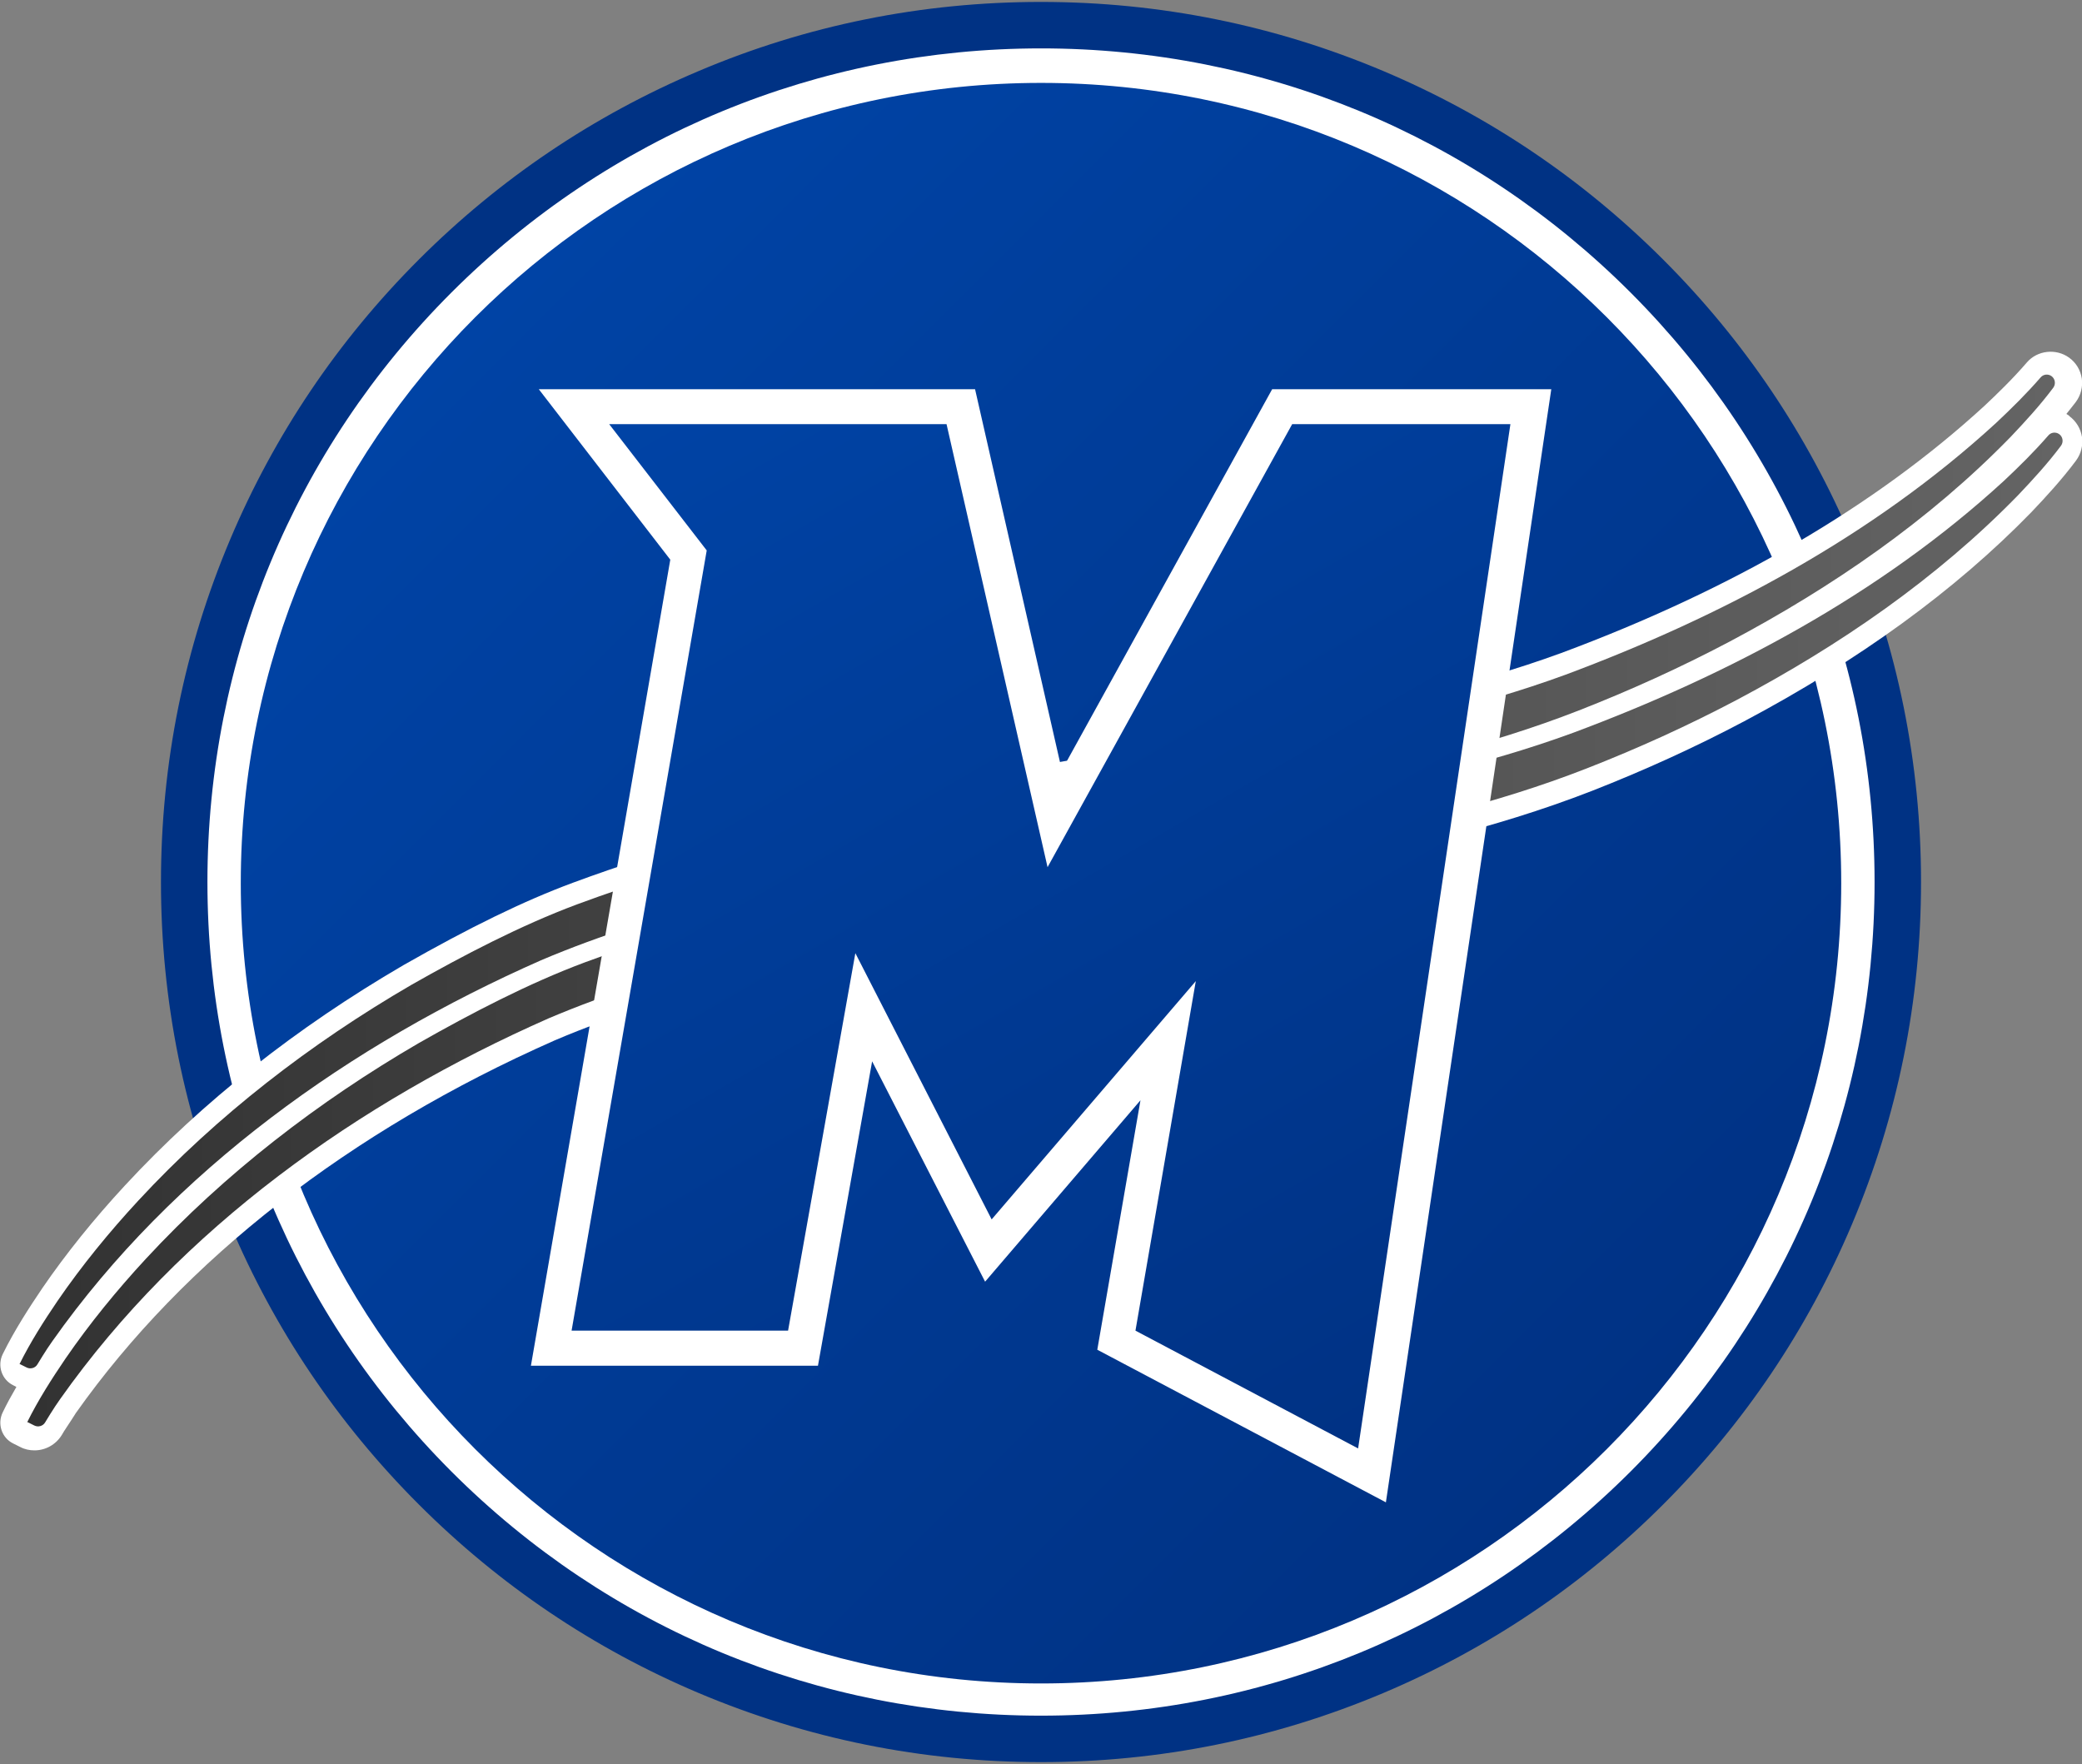
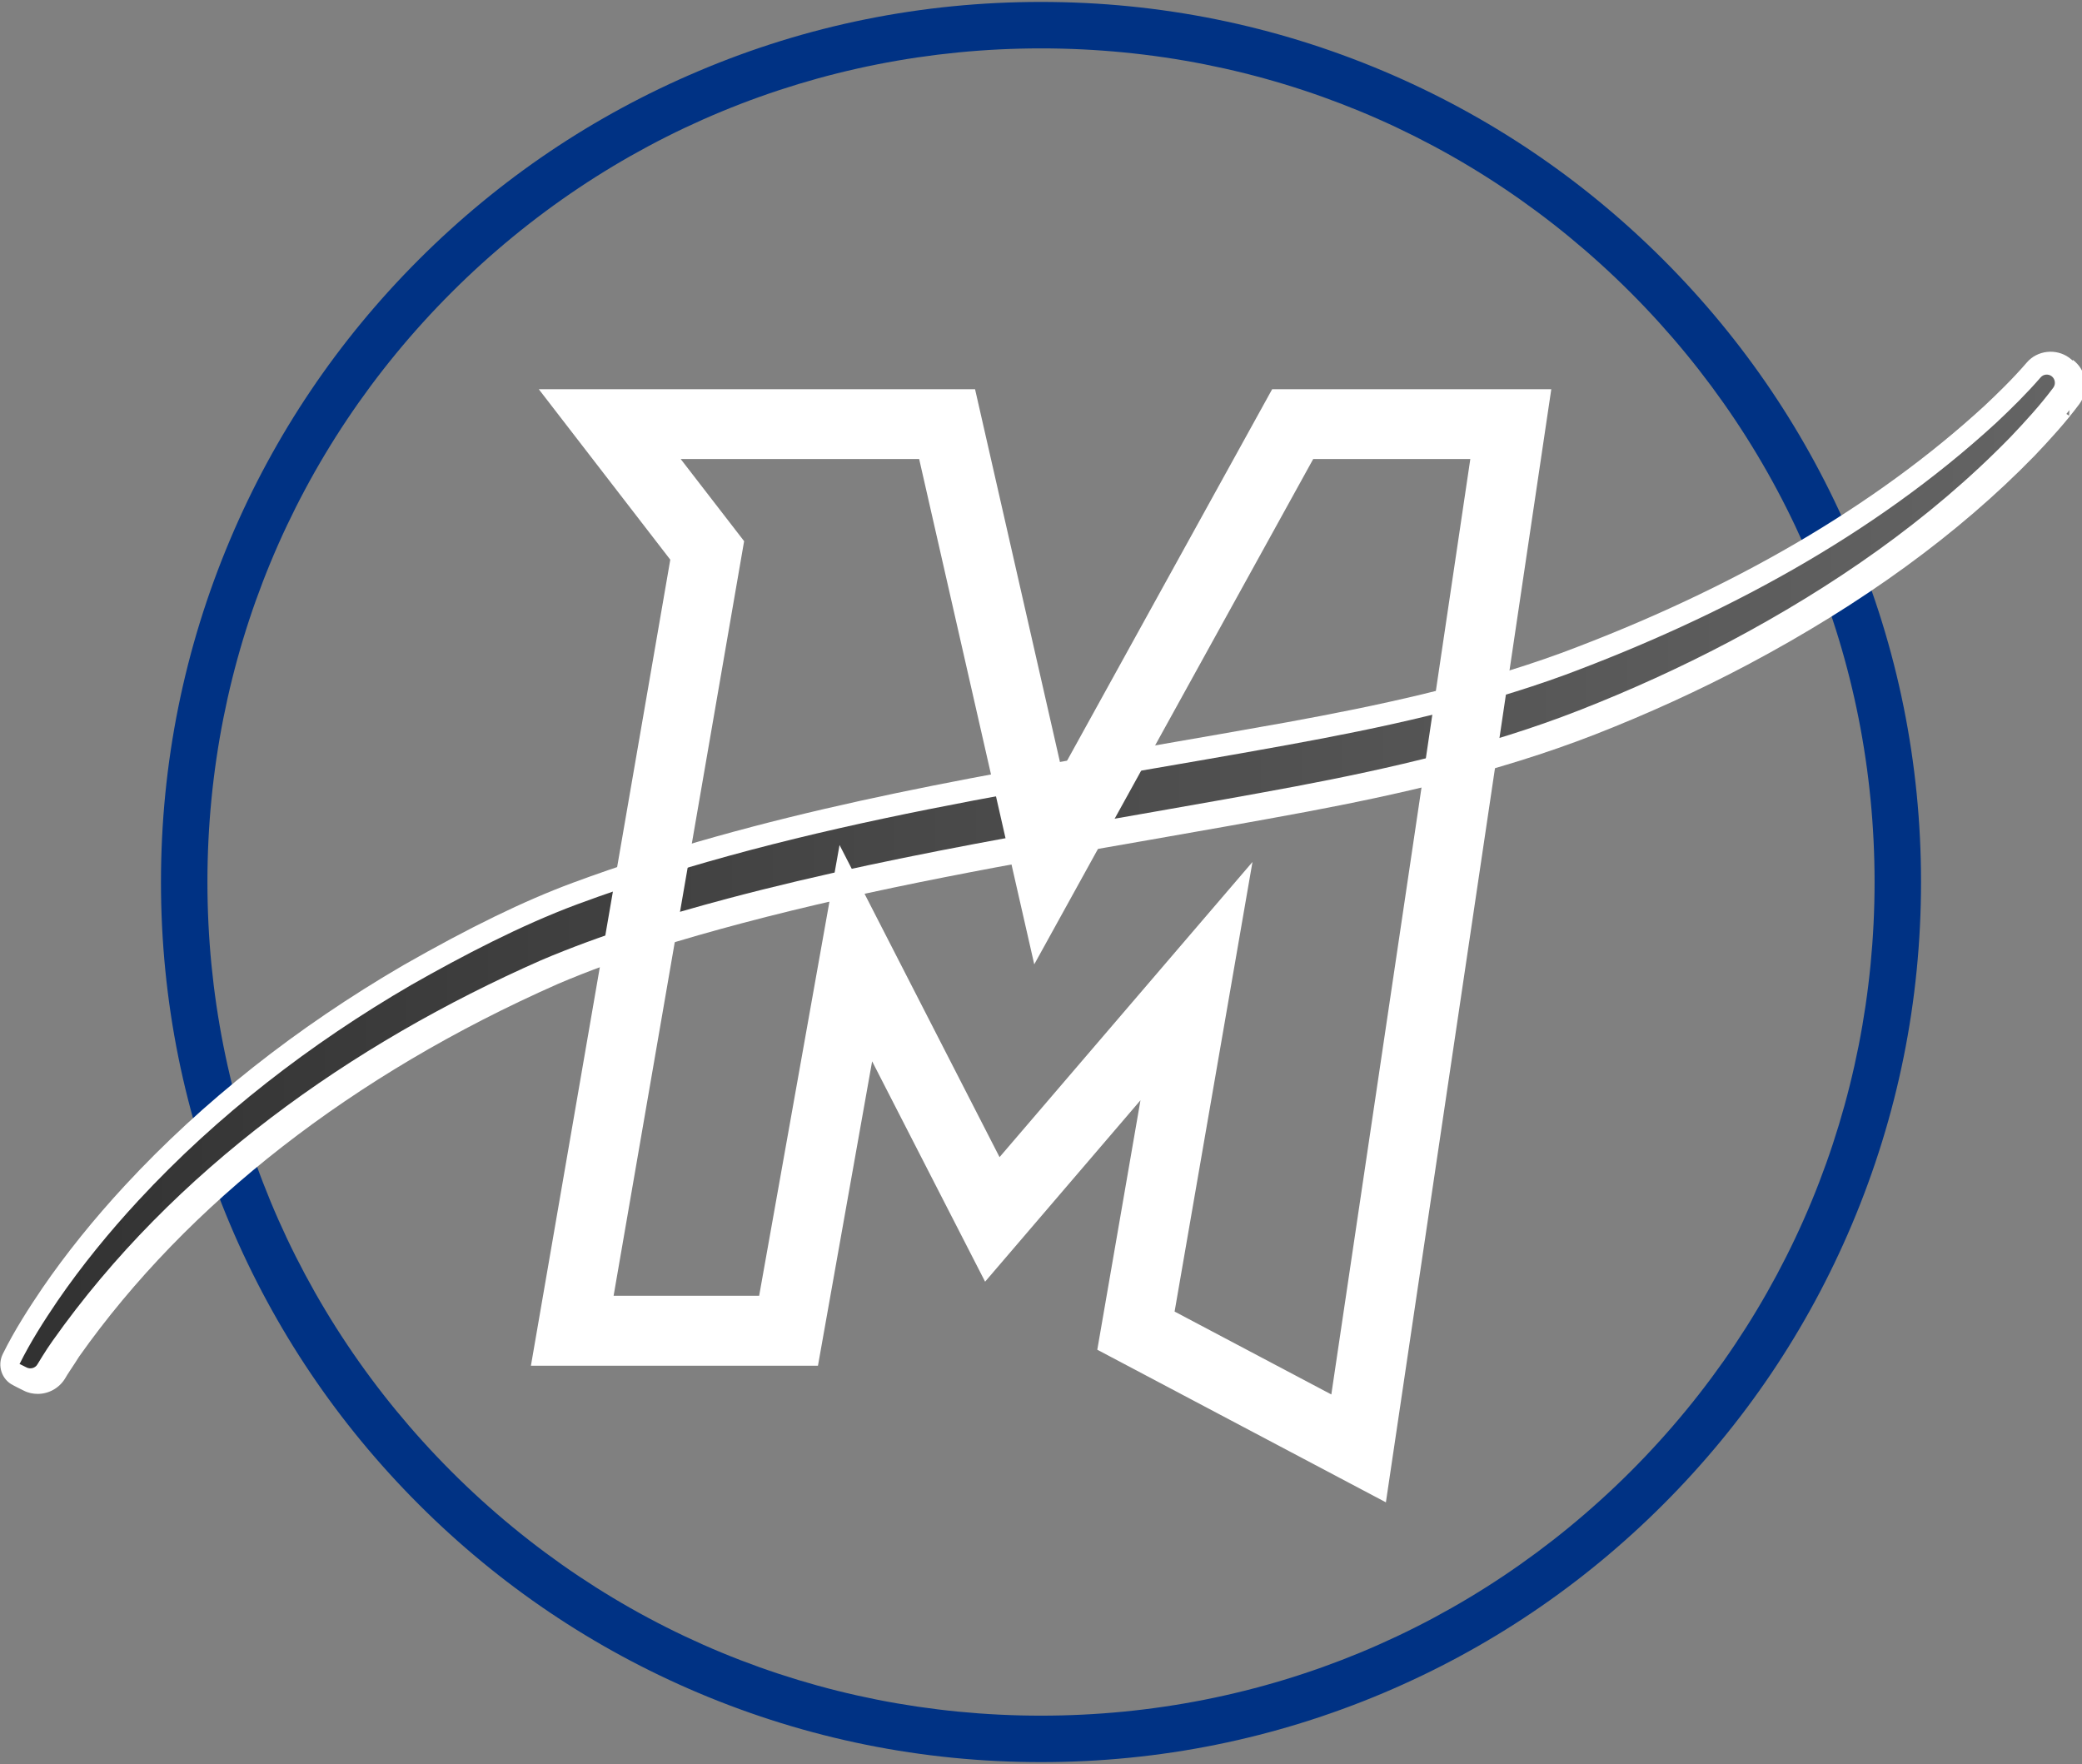
<svg xmlns="http://www.w3.org/2000/svg" xmlns:xlink="http://www.w3.org/1999/xlink" data-bbox="0.17 1 1079.99 913" viewBox="0 0 1080 915" data-type="ugc">
  <rect x="0" y="0" width="1080" height="915" fill="#808080" stroke="none" />
  <g>
    <defs>
      <linearGradient gradientUnits="userSpaceOnUse" y2="751.6" x2="833.6" y1="164.5" x1="246.4" id="c1486124-a6ca-432b-a7ea-b084e6a5446b">
        <stop stop-color="#0043a5" offset="0" />
        <stop stop-color="#003284" offset="1" />
      </linearGradient>
      <linearGradient gradientUnits="userSpaceOnUse" y2="482.3" x2="1069.9" y1="482.3" x1="14.1" id="aad046e5-dddd-40a3-917e-7d60406330b0">
        <stop stop-color="#323232" offset="0" />
        <stop stop-color="#646464" offset="1" />
      </linearGradient>
      <linearGradient xlink:href="#aad046e5-dddd-40a3-917e-7d60406330b0" y2="452.2" x2="1065.9" y1="452.2" x1="10.1" id="5800ca24-5bed-40e7-8fbe-1d7766b1d212" />
      <linearGradient gradientUnits="userSpaceOnUse" y2="748.5" x2="709.4" y1="181.8" x1="382.2" id="71274e6b-8a85-4cb5-a90e-3ea217f3b6c1">
        <stop stop-color="#0043a5" offset="0" />
        <stop stop-color="#003284" offset="1" />
      </linearGradient>
    </defs>
-     <path fill="#ffffff" d="M984.5 457.5C984.5 702.99 785.49 902 540 902S95.5 702.99 95.5 457.5 294.51 13 540 13s444.5 199.01 444.5 444.5" />
    <path d="M540 914c-61.6 0-121.4-12.1-177.7-35.9-54.4-23-103.2-55.9-145.1-97.8s-74.8-90.7-97.8-145.1c-23.8-56.3-35.9-116.1-35.9-177.7s12.1-121.4 35.9-177.7c23-54.4 55.9-103.2 97.8-145.1s90.7-74.8 145.1-97.8C418.6 13 478.4 1 540 1s121.4 12.1 177.7 35.9c54.4 23 103.2 55.9 145.1 97.8s74.8 90.7 97.8 145.1c23.8 56.3 35.9 116.1 35.9 177.7s-12.1 121.4-35.9 177.7c-23 54.4-55.9 103.2-97.8 145.1s-90.7 74.8-145.1 97.8C661.4 901.9 601.6 914 540 914m0-888.9c-115.5 0-224.1 45-305.8 126.6-81.7 81.7-126.6 190.3-126.6 305.8s45 224.1 126.6 305.8C315.9 845 424.5 889.9 540 889.9s224.1-45 305.8-126.6c81.7-81.7 126.6-190.3 126.6-305.8s-45-224.1-126.6-305.8C764.1 70 655.5 25.1 540 25.1" fill="#003284" />
-     <path fill="url(#c1486124-a6ca-432b-a7ea-b084e6a5446b)" d="M955.1 458.1c0 229.253-185.847 415.1-415.1 415.1S124.9 687.353 124.9 458.1 310.747 43 540 43s415.1 185.847 415.1 415.1" />
-     <path d="M1073.3 215.6c-.5-.3-.9-.6-1.4-.9 1.6-2 3.3-4.1 4.9-6.2 2.6-3.5 3.7-7.9 3.1-12.2-.7-4.4-3-8.2-6.6-10.8-6.8-4.9-16.5-3.8-21.9 2.5-7.4 8.6-15.7 16.6-22.1 22.6-56.6 51.9-130.4 95-219.4 128.1-47.3 17.3-96.2 27.5-142.1 35.9-23.3 4.2-47.1 8.3-70.1 12.3-100 17.2-203.3 35-300.6 71-25.6 9.5-53.4 23.1-87.8 42.7-55.6 32.4-104.2 70.8-144.4 114.2-16.3 17.6-30.7 35.5-42.9 53.3-6.7 9.9-14.4 21.7-20.6 34.3-2.9 6-.5 13.2 5.4 16.1l1.7.9c-2.5 4.3-4.9 8.6-7.1 13.2-2.9 6-.5 13.2 5.4 16.1l3.8 1.9c2.3 1.2 4.8 1.7 7.3 1.7 5.6 0 11-2.9 14.1-7.9.8-1.4 1.7-2.8 2.5-4l2.5-3.8c.8-1.3 1.6-2.4 2.3-3.6 56.2-79.5 142.1-146.4 248.3-193.3 33-14.1 66.6-23.8 95.1-31.4 69.2-18.4 141.6-31.1 211.6-43.3 26.9-4.7 54.8-9.6 82.1-14.7 45-8.5 97.8-20 149.2-40 27.6-10.8 54.3-23 79.2-36.2 59.4-31.5 109.5-67.9 148.8-108.3l.1-.1c7.7-8.1 15.8-16.9 23.2-26.8 2.6-3.5 3.7-7.9 3.1-12.2-.7-4.4-3-8.2-6.5-10.8Z" fill="#ffffff" />
-     <path d="M14.1 737.7c5.7-11.5 12.6-22.3 19.8-32.9 12.5-18.2 26.8-35.7 41.8-51.9 41-44.3 89.5-81.6 141.6-111.9 27.1-15.4 56.8-30.9 86-41.8 118.6-43.9 244.9-60.1 368.6-82.7 48.9-8.9 97.4-19.3 144.1-36.4 81-30.2 159.3-71.8 223.4-130.6 8-7.5 15.9-15.3 23.1-23.6 1.4-1.7 3.9-2 5.7-.7 1.9 1.4 2.3 4.1.9 6-6.8 9.1-14.5 17.5-22.3 25.7-42.2 43.3-92.6 77.9-145.8 106.1-25.2 13.3-51.4 25.2-78 35.6-47.3 18.5-97.3 30-147 39.4-98.1 18.4-198.1 32.6-294.6 58.2-33 8.8-65.5 18.7-96.8 32C186 571.7 93.9 636.9 31.2 725.7l-2.6 3.8-2.5 3.9c-.9 1.4-1.8 2.9-2.7 4.4-1.1 1.9-3.6 2.6-5.6 1.6l-3.8-1.9Z" fill="url(#aad046e5-dddd-40a3-917e-7d60406330b0)" />
+     <path d="M1073.3 215.6c-.5-.3-.9-.6-1.4-.9 1.6-2 3.3-4.1 4.9-6.2 2.6-3.5 3.7-7.9 3.1-12.2-.7-4.4-3-8.2-6.6-10.8-6.8-4.9-16.5-3.8-21.9 2.5-7.4 8.6-15.7 16.6-22.1 22.6-56.6 51.9-130.4 95-219.4 128.1-47.3 17.3-96.2 27.5-142.1 35.9-23.3 4.2-47.1 8.3-70.1 12.3-100 17.2-203.3 35-300.6 71-25.6 9.5-53.4 23.1-87.8 42.7-55.6 32.4-104.2 70.8-144.4 114.2-16.3 17.6-30.7 35.5-42.9 53.3-6.7 9.9-14.4 21.7-20.6 34.3-2.9 6-.5 13.2 5.4 16.1l1.7.9l3.8 1.9c2.3 1.2 4.8 1.7 7.3 1.7 5.6 0 11-2.9 14.1-7.9.8-1.4 1.7-2.8 2.5-4l2.5-3.8c.8-1.3 1.6-2.4 2.3-3.6 56.2-79.5 142.1-146.4 248.3-193.3 33-14.1 66.6-23.8 95.1-31.4 69.2-18.4 141.6-31.1 211.6-43.3 26.9-4.7 54.8-9.6 82.1-14.7 45-8.5 97.8-20 149.2-40 27.6-10.8 54.3-23 79.2-36.2 59.4-31.5 109.5-67.9 148.8-108.3l.1-.1c7.7-8.1 15.8-16.9 23.2-26.8 2.6-3.5 3.7-7.9 3.1-12.2-.7-4.4-3-8.2-6.5-10.8Z" fill="#ffffff" />
    <path d="M10.1 707.6c5.7-11.5 12.6-22.3 19.8-32.9 12.5-18.2 26.8-35.7 41.8-51.9 41-44.3 89.5-81.6 141.6-111.9 27.1-15.4 56.8-30.9 86-41.8 118.6-43.9 244.9-60.1 368.6-82.7 48.9-8.9 97.4-19.3 144.1-36.4 81-30.2 159.3-71.8 223.4-130.6 8-7.5 15.9-15.3 23.1-23.6 1.4-1.7 3.9-2 5.7-.7 1.9 1.4 2.3 4.1.9 6-6.8 9.1-14.5 17.5-22.3 25.7-42.2 43.3-92.6 77.9-145.8 106.1-25.2 13.3-51.4 25.2-78 35.6-47.3 18.5-97.3 30-147 39.4-98.1 18.4-198.1 32.6-294.6 58.2-33 8.8-65.5 18.7-96.8 32C182 541.6 89.9 606.8 27.2 695.6l-2.6 3.8-2.5 3.9c-.9 1.4-1.8 2.9-2.7 4.4-1.1 1.9-3.6 2.6-5.6 1.6l-3.8-1.9Z" fill="url(#5800ca24-5bed-40e7-8fbe-1d7766b1d212)" />
    <path d="m719 779.3-149.8-79.2 22.4-129.4-80.6 94.1-58.6-114.3-28.1 157.9H275.4l72.3-418.1-68.2-88.4h226.3l45 197.6 109.1-197.6h144.8l-85.8 577.4Zm-109.7-99 81.3 43 72.1-485.2h-81.5L536.5 500.2l-59.7-262.1H353.1l32.9 42.6-67.7 391.4h75.5l41.7-233.8 83 161.9 131.2-153.1z" fill="#ffffff" />
-     <path fill="url(#71274e6b-8a85-4cb5-a90e-3ea217f3b6c1)" d="M296.5 690.2h112.3l34.9-195.8 70.7 138.1 105.9-123.6L589 690.2l115.5 61.1 79-531.3H670.3L543.4 449.8 491 220H316l50.6 65.5z" />
  </g>
</svg>